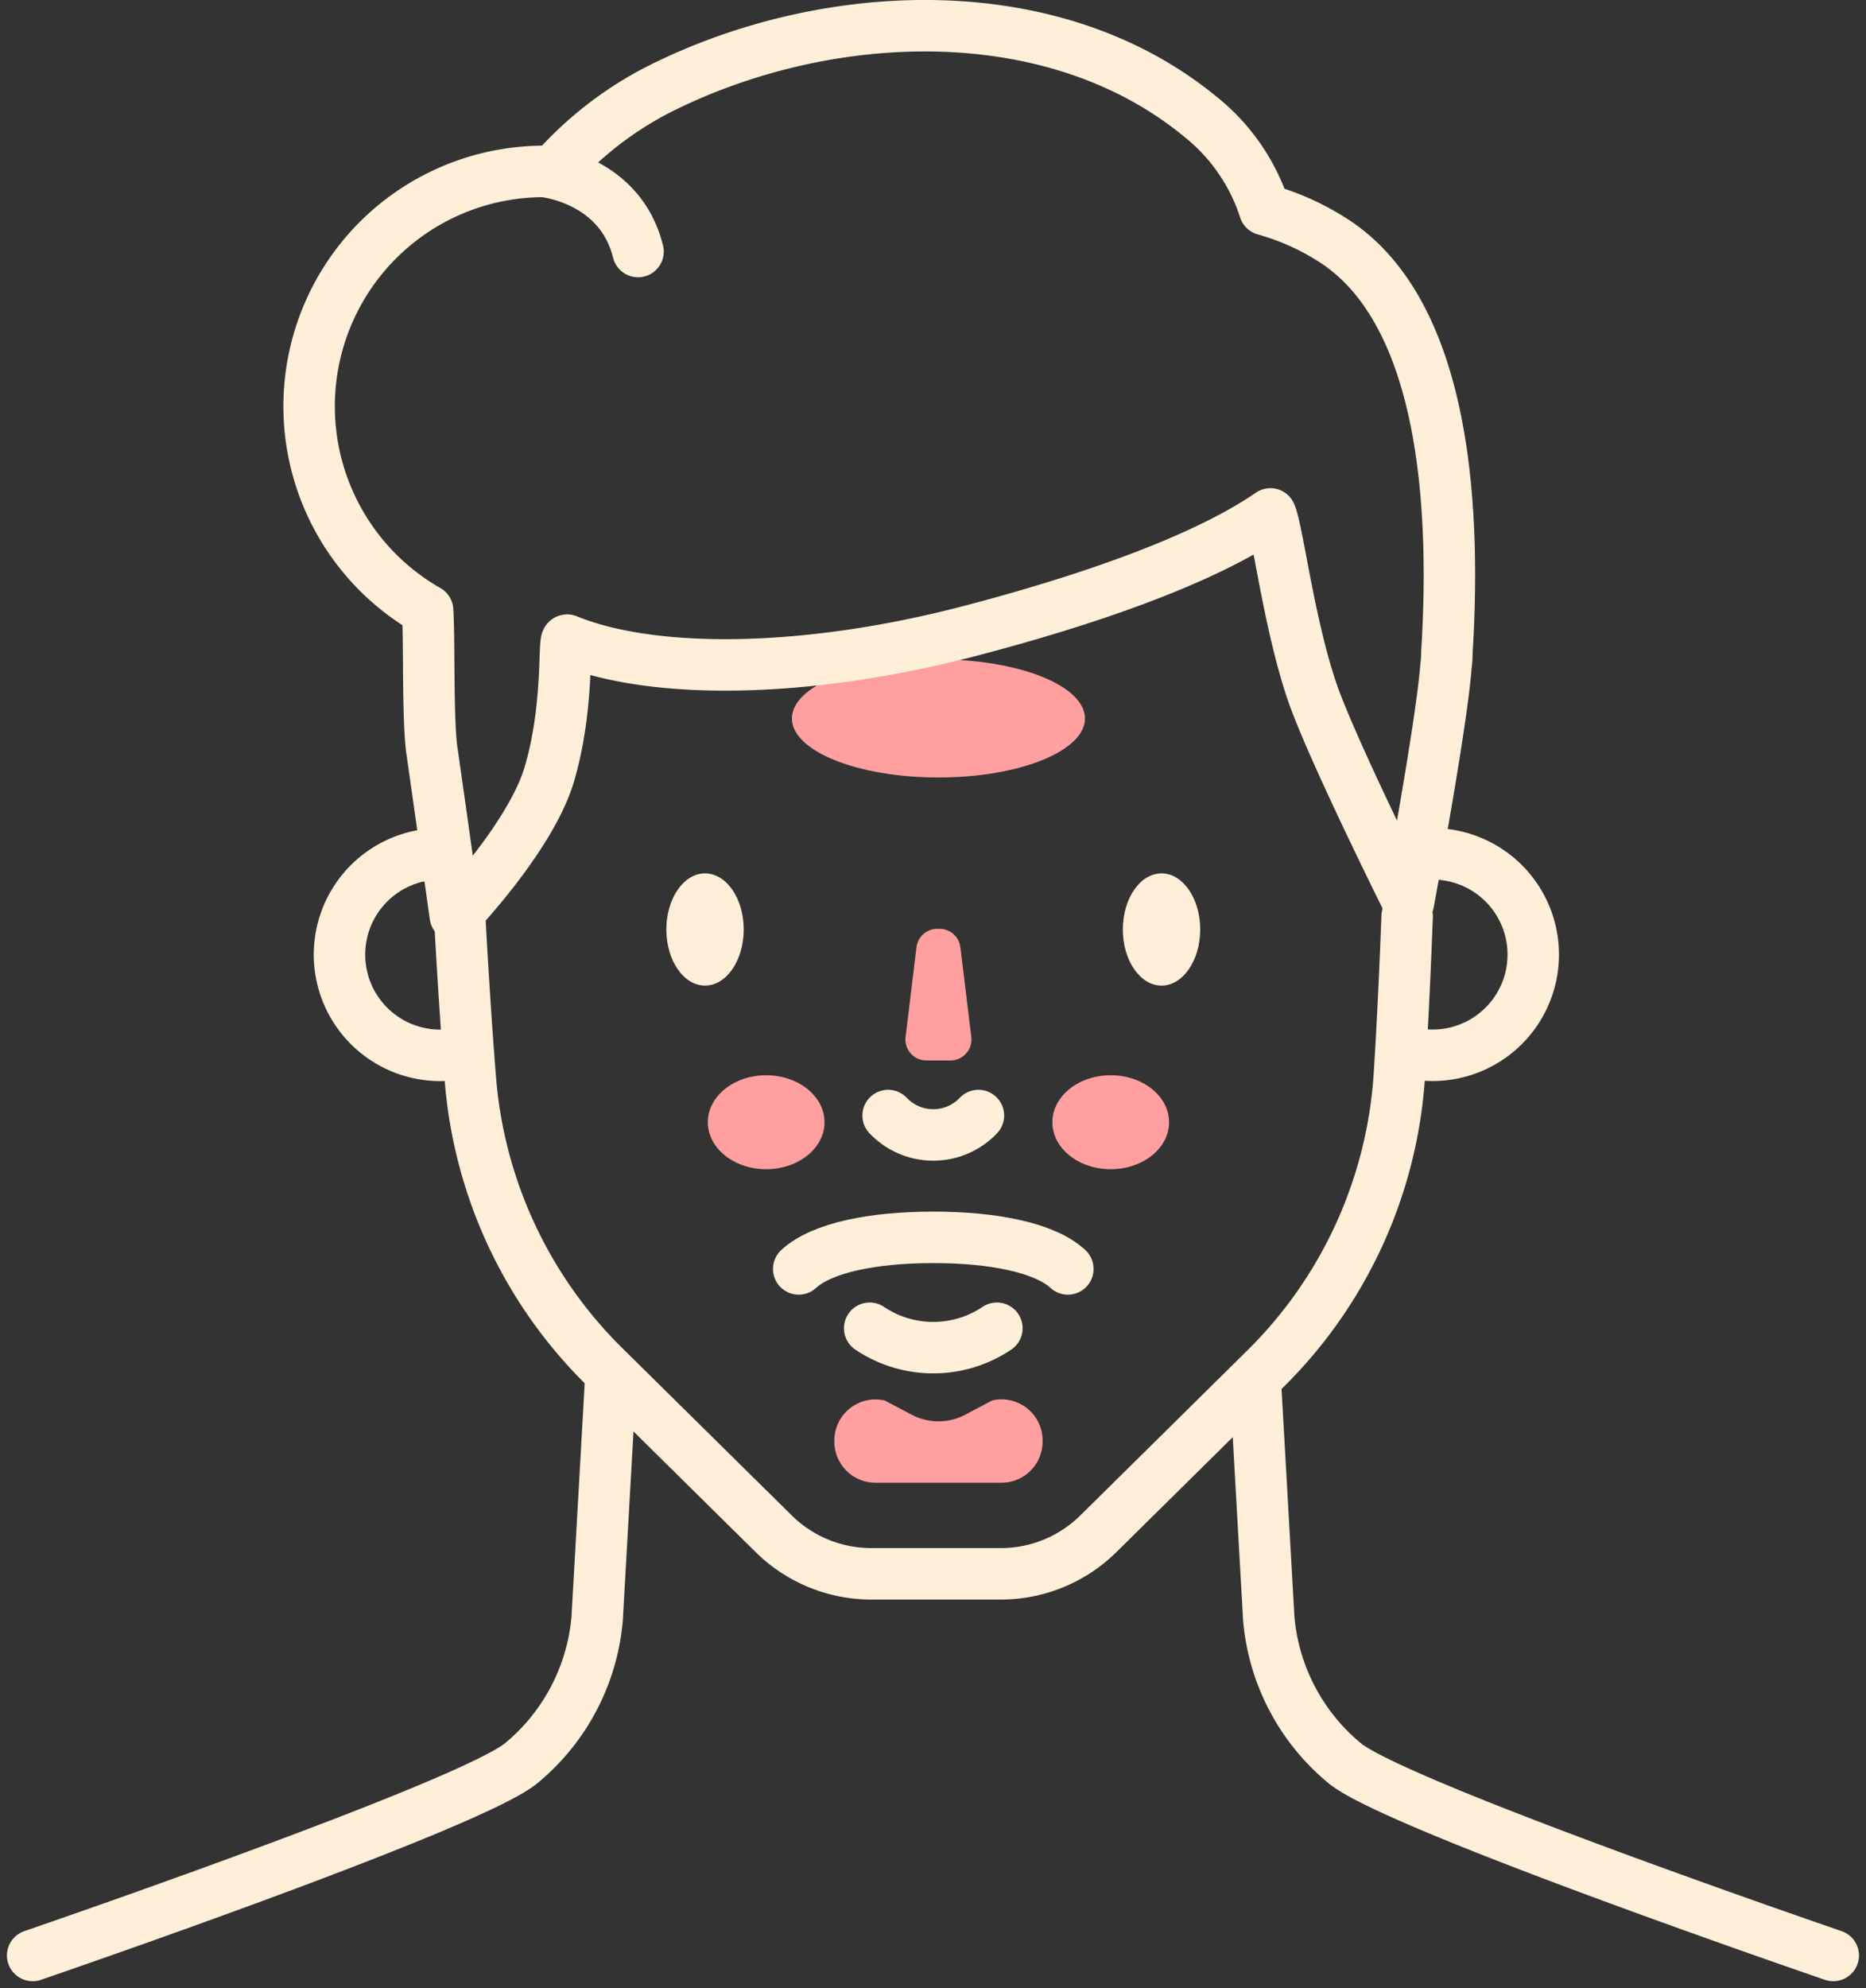
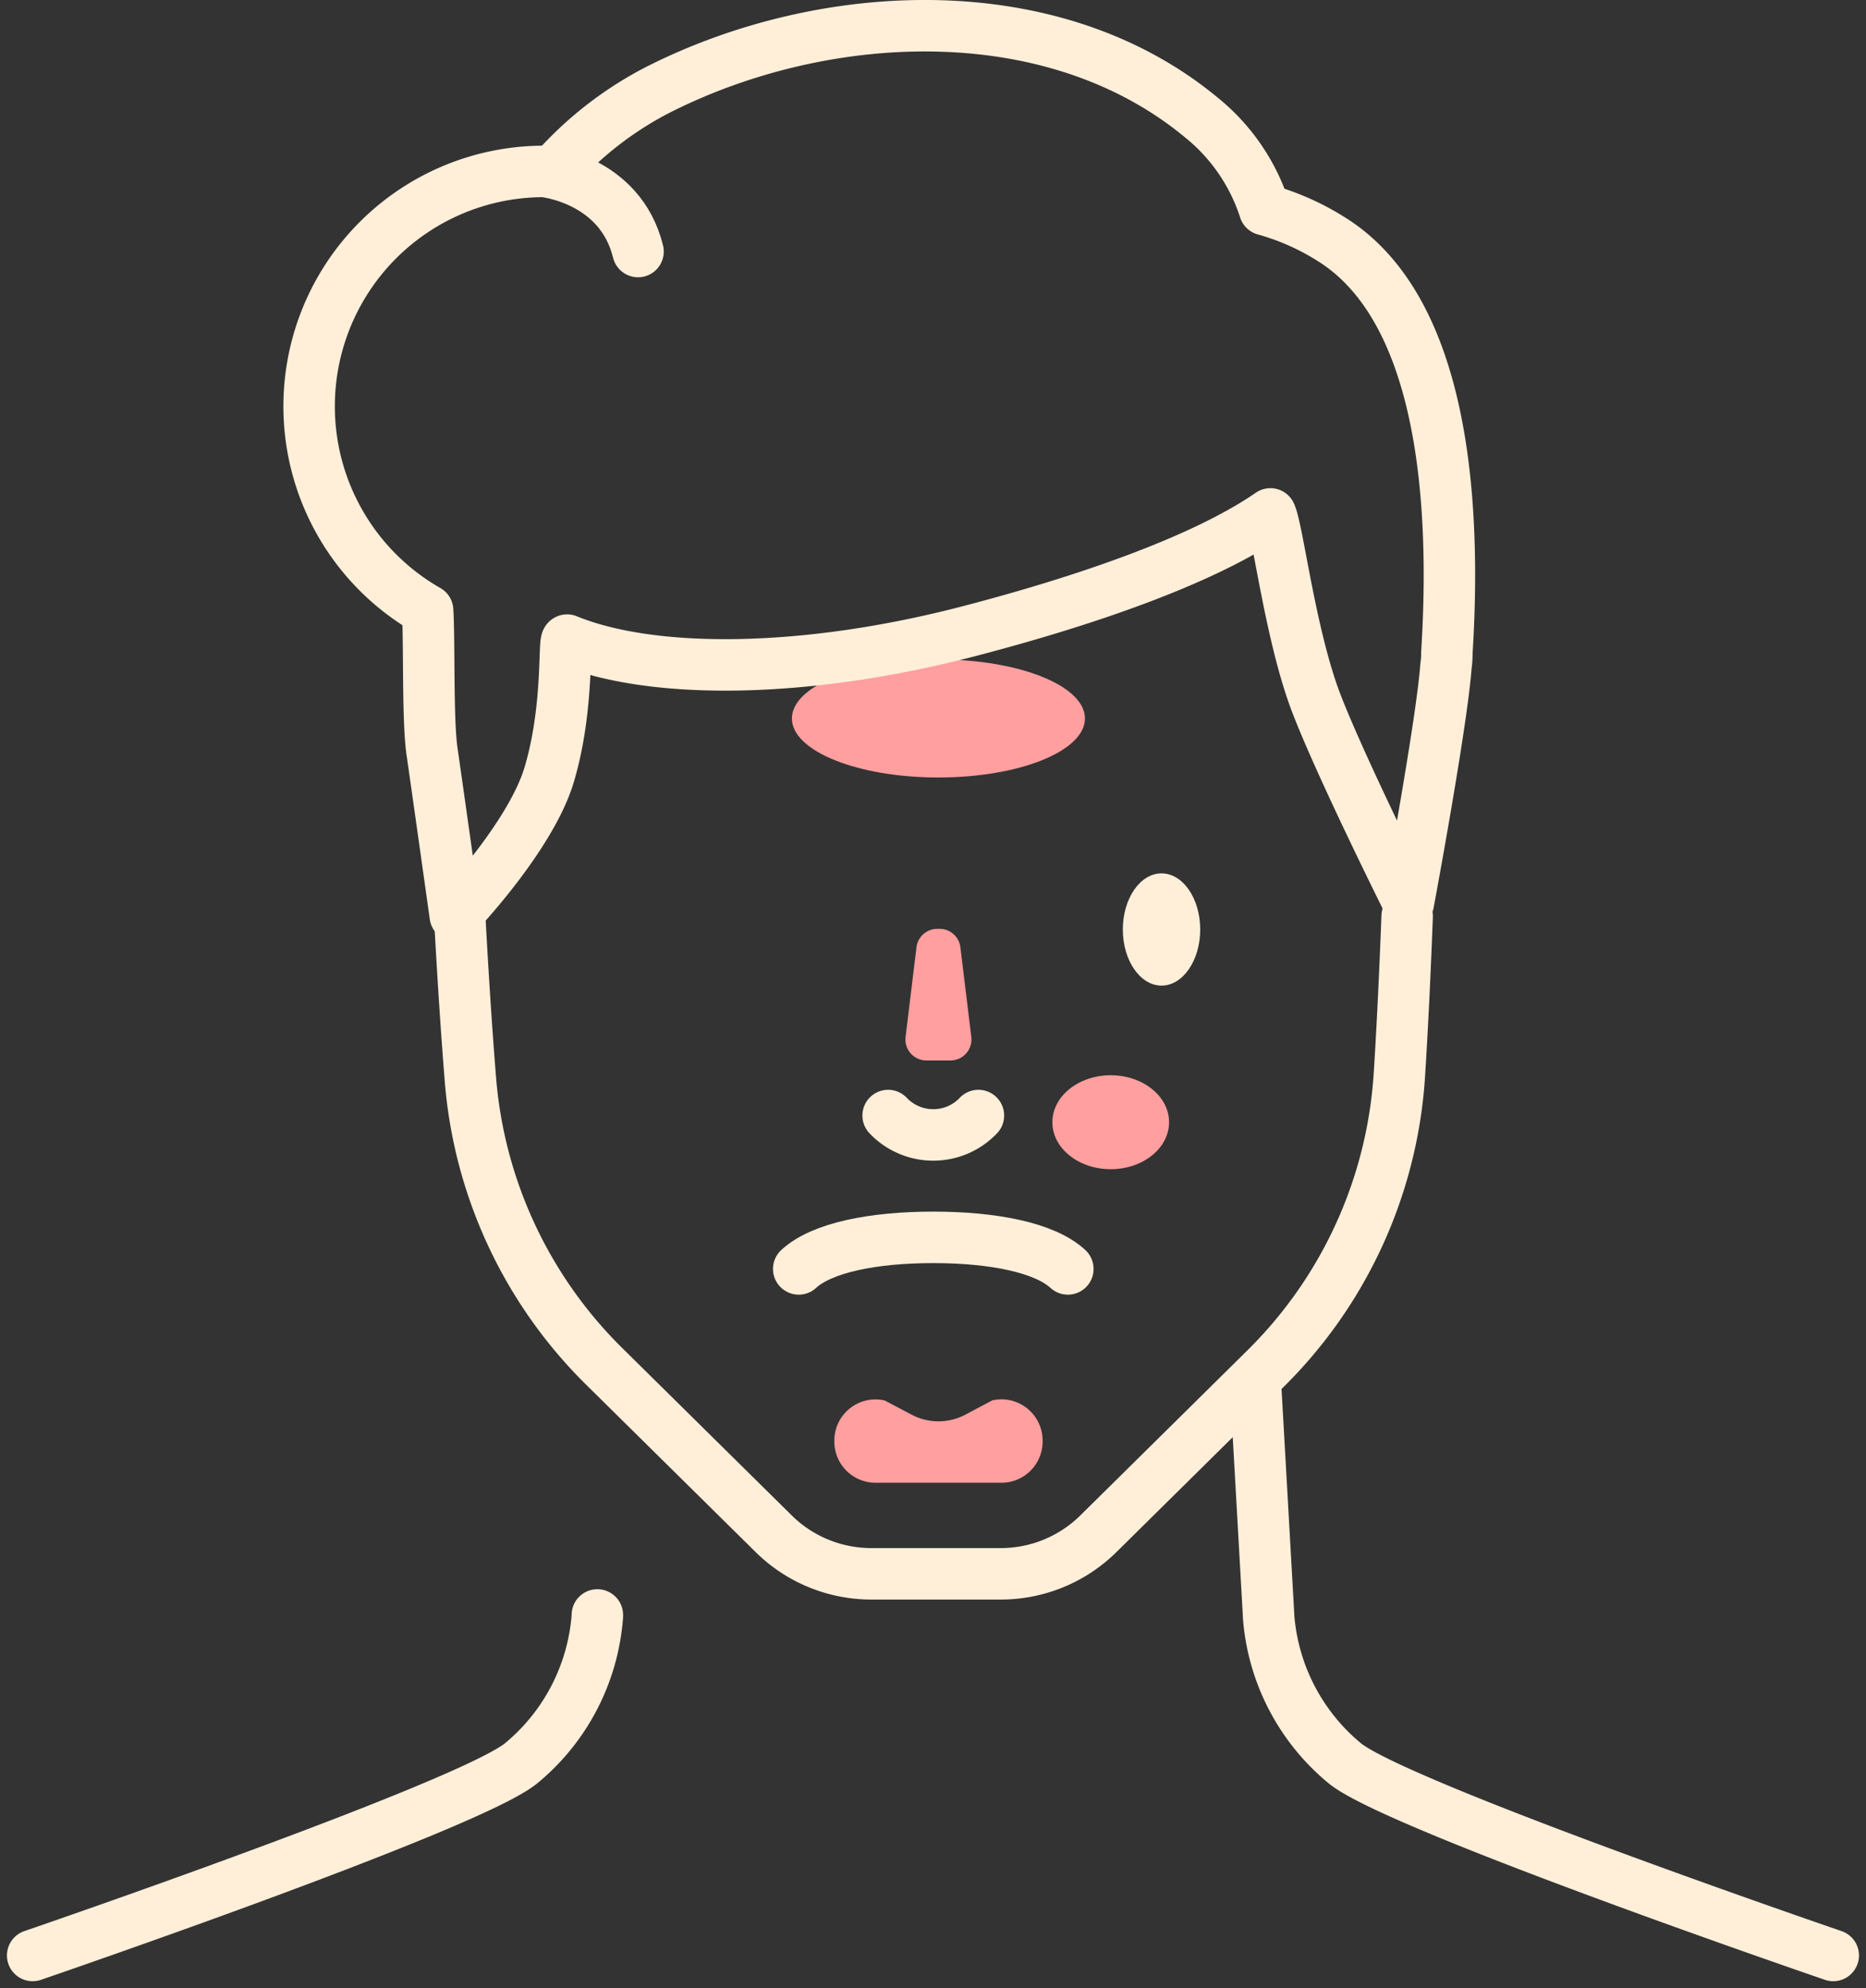
<svg xmlns="http://www.w3.org/2000/svg" width="108.817" height="115.877" viewBox="0 0 108.817 115.877">
  <rect x="0" y="0" width="108.817" height="115.877" fill="#333333" stroke="none" />
  <g id="Group_1258" data-name="Group 1258" transform="translate(-601.299 -1725.488)">
    <ellipse id="Ellipse_106" data-name="Ellipse 106" cx="8.545" cy="3.44" rx="8.545" ry="3.44" transform="translate(647.479 1763.923)" fill="#ff9f9f" />
    <path id="Path_1653" data-name="Path 1653" d="M1255.228,1235.737h-1.41a1.221,1.221,0,0,1-1.212-1.369l.636-5.227a1.221,1.221,0,0,1,1.212-1.074h.137a1.221,1.221,0,0,1,1.212,1.074l.636,5.227A1.221,1.221,0,0,1,1255.228,1235.737Z" transform="translate(-598.498 551.558)" fill="#ff9f9f" />
    <g id="Group_533" data-name="Group 533" transform="translate(642.576 1788.158)">
-       <ellipse id="Ellipse_52" data-name="Ellipse 52" cx="3.403" cy="2.738" rx="3.403" ry="2.738" transform="translate(0 0)" fill="#ff9f9f" />
      <ellipse id="Ellipse_53" data-name="Ellipse 53" cx="3.403" cy="2.738" rx="3.403" ry="2.738" transform="translate(20.092 0)" fill="#ff9f9f" />
    </g>
    <path id="Path_1654" data-name="Path 1654" d="M1226.62,1350.5h-7.342a2.4,2.4,0,0,1-2.4-2.4v-.055a2.4,2.4,0,0,1,2.939-2.34l1.566.827a3.352,3.352,0,0,0,3.134,0l1.573-.833a2.4,2.4,0,0,1,2.933,2.341v.062A2.4,2.4,0,0,1,1226.62,1350.5Z" transform="translate(-566.924 461.408)" fill="#ff9f9f" />
    <g id="Group_697" data-name="Group 697" transform="translate(603.204 1729.358)">
-       <path id="Path_966" data-name="Path 966" d="M1701.859,1616.926s25.573-8.752,28.507-11.219a12.3,12.3,0,0,0,4.423-8.559c0-.022,0-.045,0-.068l.777-13.722" transform="translate(-1701.859 -1506.824)" fill="none" stroke="#ffefd9" stroke-linecap="round" stroke-linejoin="round" stroke-width="3" />
+       <path id="Path_966" data-name="Path 966" d="M1701.859,1616.926s25.573-8.752,28.507-11.219a12.3,12.3,0,0,0,4.423-8.559c0-.022,0-.045,0-.068" transform="translate(-1701.859 -1506.824)" fill="none" stroke="#ffefd9" stroke-linecap="round" stroke-linejoin="round" stroke-width="3" />
      <path id="Path_967" data-name="Path 967" d="M2012.226,1583.358l.777,13.722c0,.022,0,.045,0,.068a12.3,12.3,0,0,0,4.423,8.559c2.934,2.467,28.507,11.219,28.507,11.219" transform="translate(-1940.931 -1506.824)" fill="none" stroke="#ffefd9" stroke-linecap="round" stroke-linejoin="round" stroke-width="3" />
-       <path id="Path_968" data-name="Path 968" d="M1787.24,1461.917a5.871,5.871,0,1,1-2.761-11.405h1.273" transform="translate(-1761.891 -1404.495)" fill="none" stroke="#ffefd9" stroke-linecap="round" stroke-linejoin="round" stroke-width="3" />
-       <path id="Path_970" data-name="Path 970" d="M2052.6,1450.174a5.87,5.87,0,1,1-2.312,11.474" transform="translate(-1970.253 -1404.234)" fill="none" stroke="#ffefd9" stroke-linecap="round" stroke-linejoin="round" stroke-width="3" />
-       <ellipse id="Ellipse_66" data-name="Ellipse 66" cx="2.256" cy="3.271" rx="2.256" ry="3.271" transform="translate(36.953 47.033)" fill="#ffefd9" />
      <ellipse id="Ellipse_67" data-name="Ellipse 67" cx="2.256" cy="3.271" rx="2.256" ry="3.271" transform="translate(63.574 47.033)" fill="#ffefd9" />
      <path id="Path_971" data-name="Path 971" d="M1896.329,1547.3c1.345,1.245,4.352,1.84,7.848,1.84s6.5-.595,7.848-1.84" transform="translate(1956.697 1617.388) rotate(180)" fill="none" stroke="#ffefd9" stroke-linecap="round" stroke-linejoin="round" stroke-width="3" />
      <path id="Path_972" data-name="Path 972" d="M1919.032,1516.377a3.63,3.63,0,0,0,5.265,0" transform="translate(-1869.145 -1455.229)" fill="none" stroke="#ffefd9" stroke-linecap="round" stroke-linejoin="round" stroke-width="3" />
-       <path id="Path_973" data-name="Path 973" d="M1914.347,1570.353a6.65,6.65,0,0,0,7.418,0" transform="translate(-1865.536 -1496.807)" fill="none" stroke="#ffefd9" stroke-linecap="round" stroke-linejoin="round" stroke-width="3" />
      <path id="Path_974" data-name="Path 974" d="M1865.4,1463.5c-.1,2.627-.247,6.01-.454,9.256a26.419,26.419,0,0,1-7.813,17.117l-9.737,9.614a8.1,8.1,0,0,1-5.693,2.337h-7.553a8.1,8.1,0,0,1-5.693-2.337l-9.9-9.771a26.459,26.459,0,0,1-7.783-16.7c-.292-3.616-.516-7.432-.662-10.2" transform="translate(-1785.246 -1413.966)" fill="none" stroke="#ffefd9" stroke-linecap="round" stroke-linejoin="round" stroke-width="3" />
      <g id="Group_673" data-name="Group 673" transform="translate(-147.008 -1153.689)">
        <path id="Path_1990" data-name="Path 1990" d="M171.653,1203.193s4.4-4.584,5.483-8.245c1.149-3.882.823-7.8,1.039-7.821,4.956,2.028,13.838,1.982,23.443-.522,6.55-1.708,13.549-4.061,17.57-6.833.429.889,1.158,7.066,2.665,11.005,1.421,3.718,5.382,11.652,5.382,11.652s1.947-10.427,2.191-13.792a5.058,5.058,0,0,0,.052-.778c.554-8.81-.189-20.022-6.74-24.1a14.558,14.558,0,0,0-3.887-1.722,11.38,11.38,0,0,0-3.716-5.391c-8.668-7.153-21.9-6.476-31.506-1.673l-.13.065a20.767,20.767,0,0,0-6.137,4.786c-.18-.007-.36-.014-.542-.014a13.691,13.691,0,0,0-6.78,25.585c.114,1.847-.011,6.4.258,8.229C170.468,1194.772,171.653,1203.193,171.653,1203.193Z" fill="none" stroke="#ffefd9" stroke-linecap="round" stroke-linejoin="round" stroke-width="3" />
        <path id="Path_1991" data-name="Path 1991" d="M189.474,1167.659s4.447.426,5.49,4.669" transform="translate(-12.653 -7.848)" fill="none" stroke="#ffefd9" stroke-linecap="round" stroke-linejoin="round" stroke-width="3" />
      </g>
    </g>
  </g>
</svg>